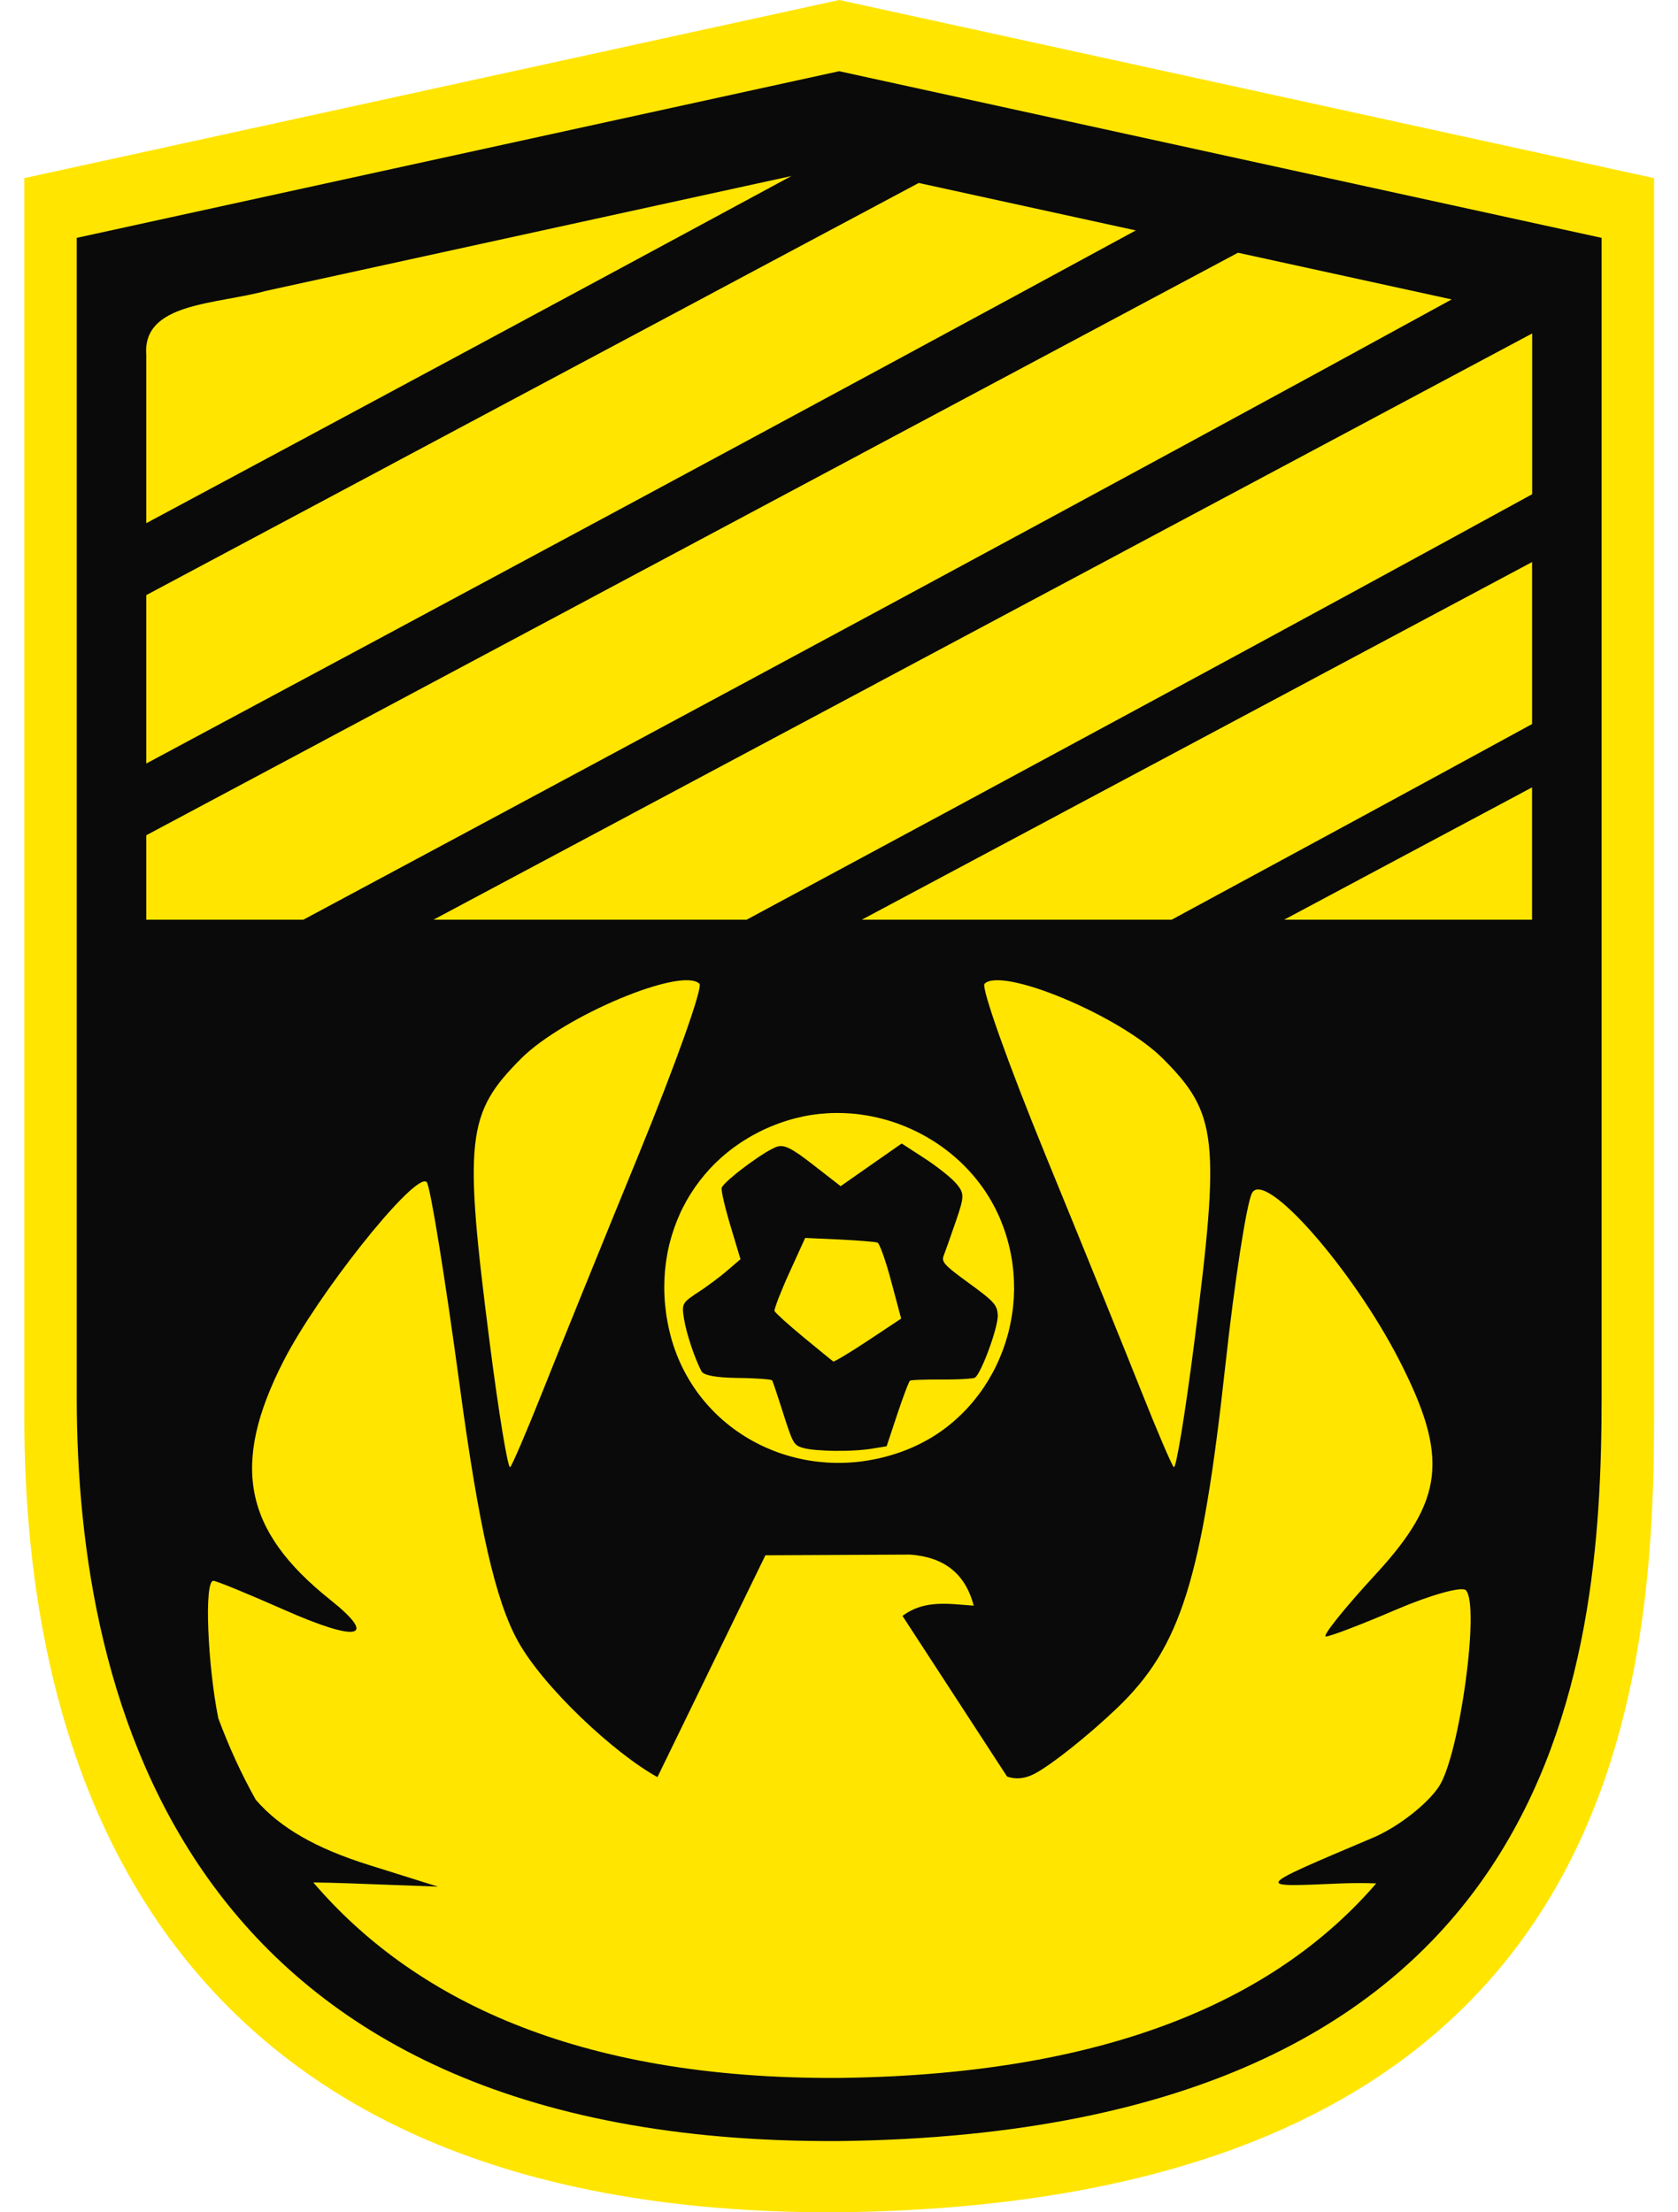
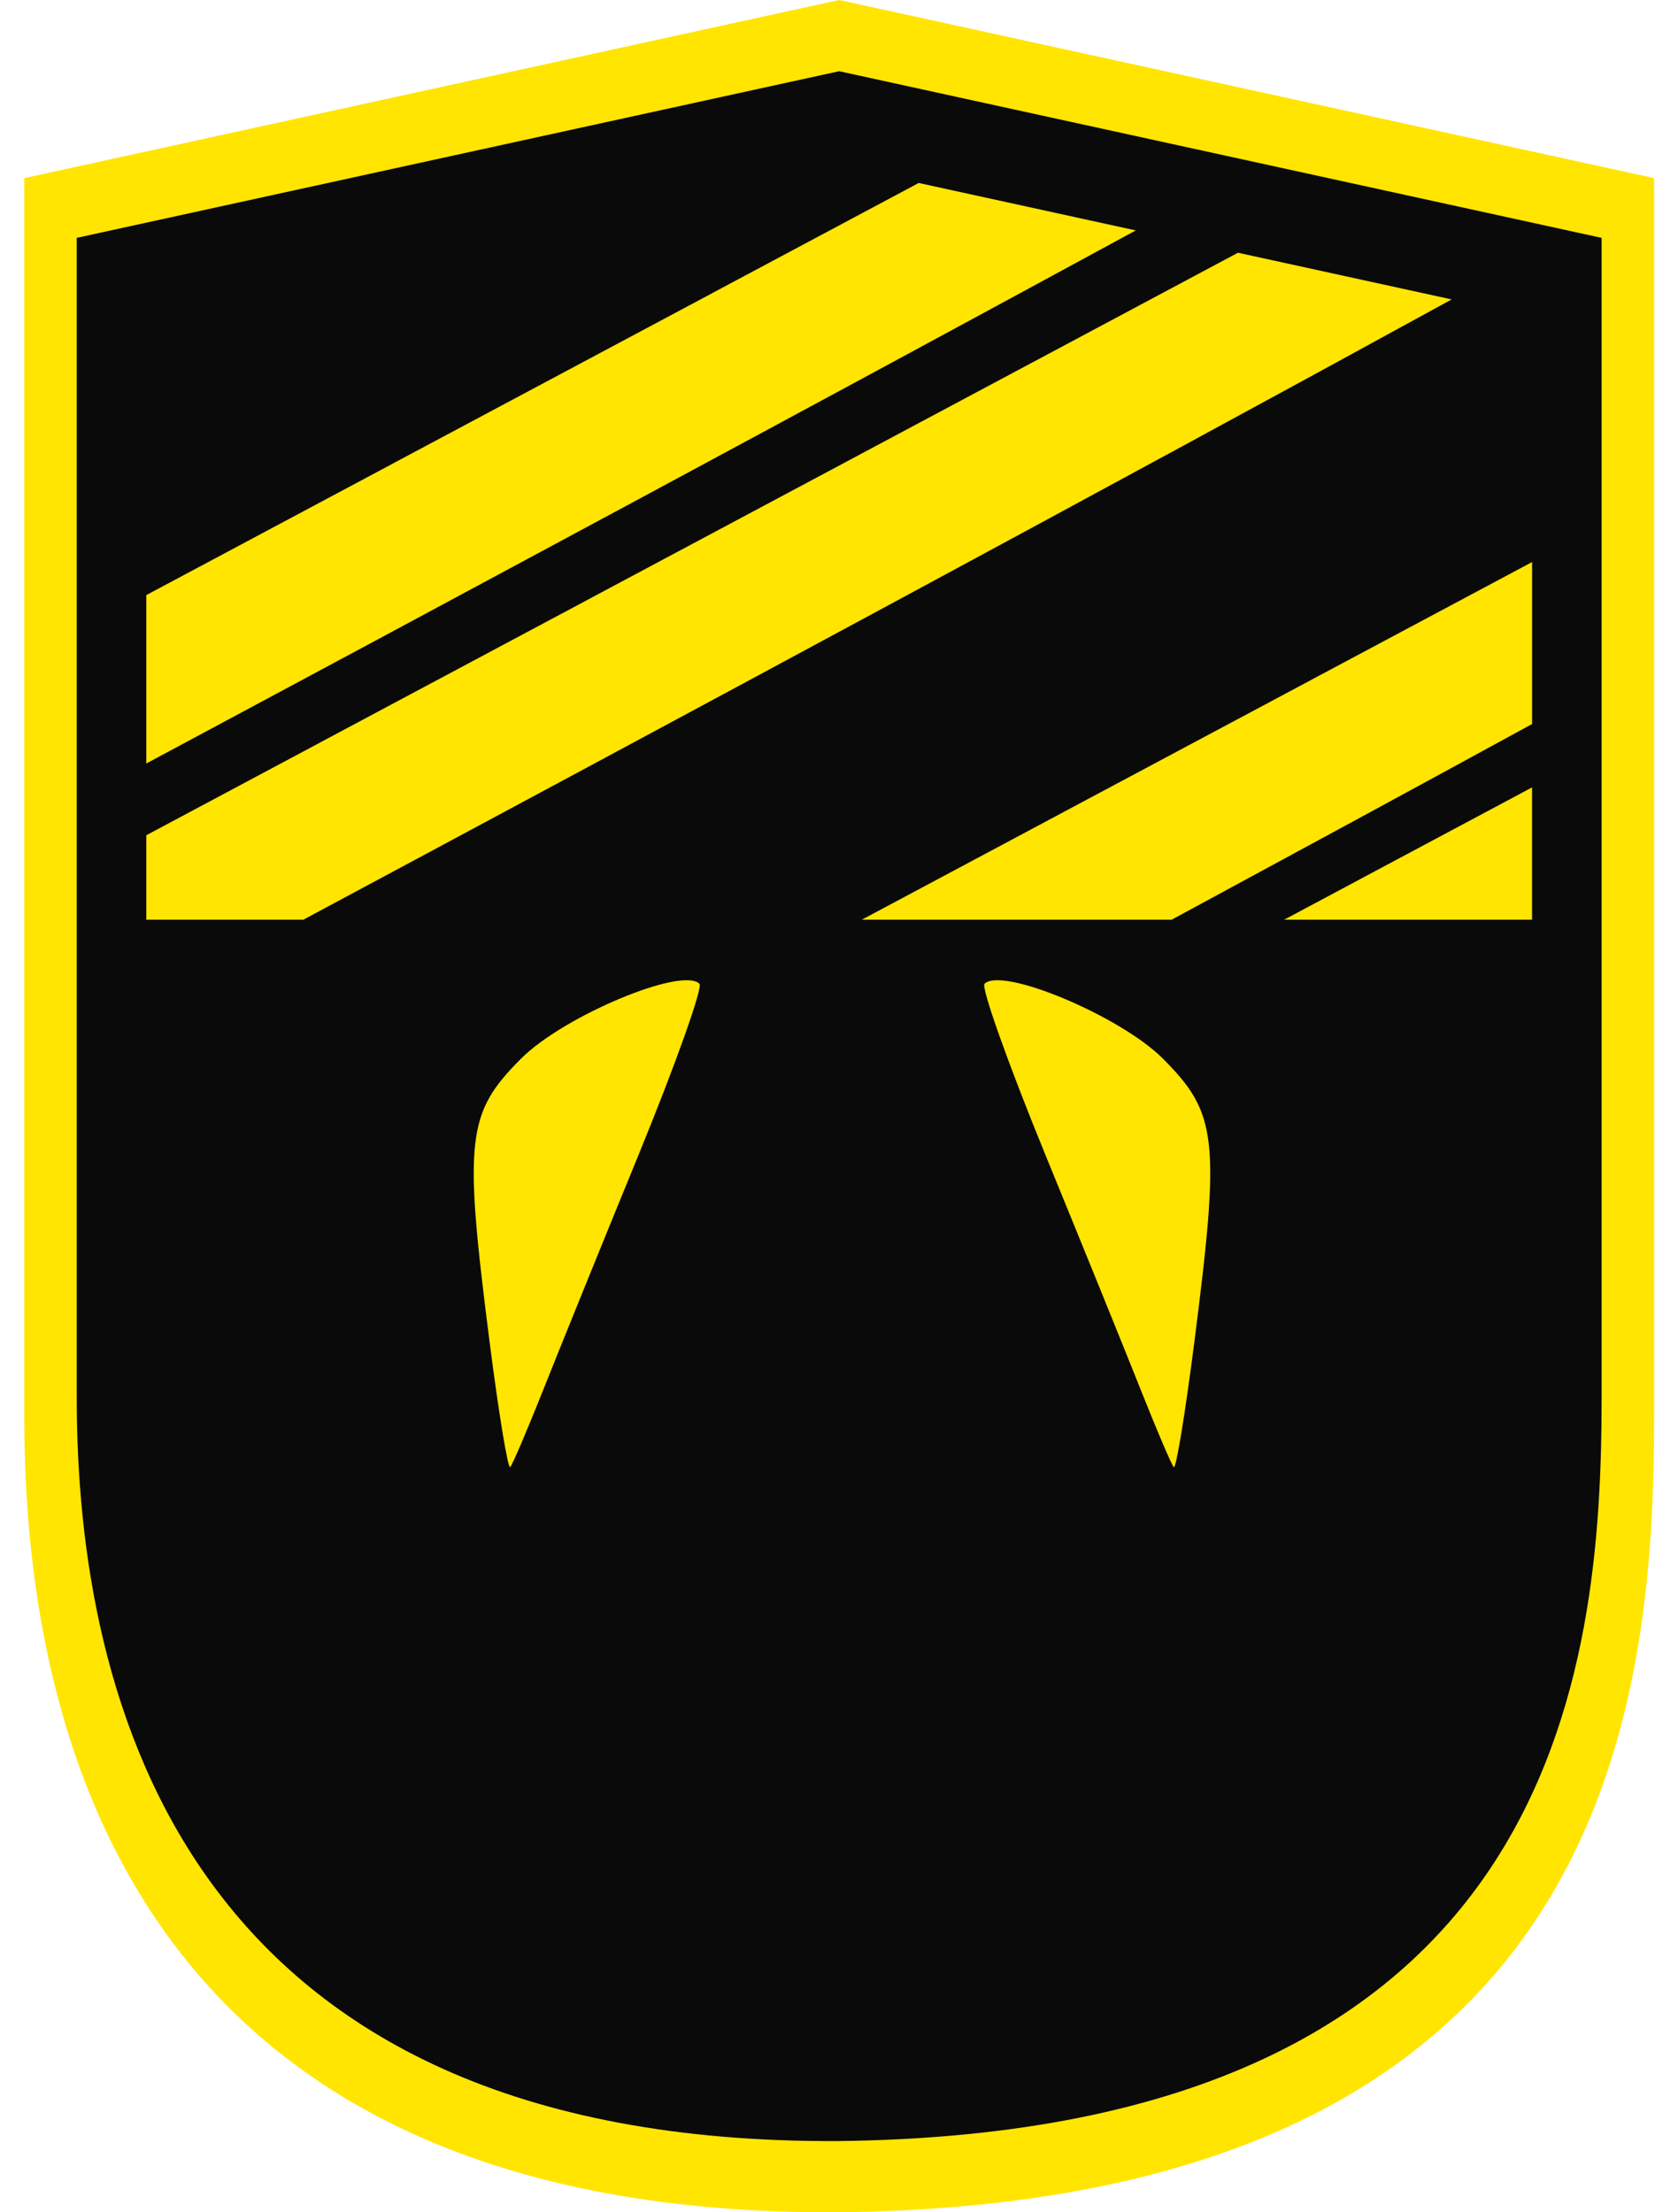
<svg xmlns="http://www.w3.org/2000/svg" width="44" height="58" viewBox="0 0 44 58" fill="none">
  <path d="M43.373 4.67V37.16C43.373 44.764 42.213 57.76 22.005 57.999C3.649 58.109 0.637 45.657 0.637 37.16V4.67L22.005 0L43.373 4.67Z" fill="#FFE500" />
  <path d="M41.997 6.236V36.634C41.997 43.749 40.912 55.908 22.004 56.132C4.83 56.235 2.012 44.585 2.012 36.634V6.236L22.004 1.867L41.997 6.236Z" fill="#0A0A0A" />
-   <path d="M23.01 32.578C23.017 32.581 23.025 32.59 23.035 32.606C23.045 32.622 23.057 32.644 23.069 32.671C23.094 32.725 23.124 32.801 23.157 32.893C23.189 32.985 23.224 33.093 23.261 33.212C23.297 33.331 23.334 33.46 23.369 33.594L23.63 34.57L22.762 35.145C22.643 35.224 22.528 35.298 22.422 35.366C22.316 35.433 22.219 35.493 22.136 35.543C22.053 35.593 21.985 35.632 21.935 35.658C21.91 35.671 21.891 35.681 21.876 35.687C21.862 35.693 21.853 35.695 21.849 35.693C21.836 35.685 21.744 35.611 21.603 35.496C21.462 35.382 21.274 35.227 21.073 35.061C20.972 34.978 20.875 34.896 20.786 34.819C20.697 34.743 20.616 34.671 20.547 34.609C20.478 34.546 20.421 34.492 20.38 34.452C20.36 34.431 20.343 34.414 20.331 34.401C20.32 34.387 20.313 34.377 20.31 34.371C20.306 34.365 20.309 34.353 20.313 34.336C20.315 34.317 20.323 34.294 20.332 34.266C20.349 34.21 20.377 34.133 20.411 34.042C20.446 33.952 20.489 33.847 20.537 33.733C20.584 33.618 20.639 33.497 20.696 33.371L21.113 32.455L22.013 32.496C22.136 32.502 22.257 32.508 22.369 32.516C22.482 32.523 22.586 32.53 22.676 32.538C22.767 32.545 22.844 32.552 22.901 32.559C22.958 32.566 22.997 32.573 23.01 32.578L23.01 32.578Z" fill="#FFE500" />
-   <path d="M25.882 31.303C25.863 31.274 25.843 31.244 25.823 31.215C25.784 31.157 25.743 31.1 25.701 31.044C25.659 30.988 25.616 30.932 25.571 30.878C25.526 30.824 25.481 30.771 25.434 30.72C25.387 30.668 25.339 30.617 25.29 30.568C25.241 30.518 25.191 30.47 25.139 30.423C25.088 30.376 25.036 30.33 24.982 30.285C24.929 30.241 24.875 30.197 24.819 30.155C24.764 30.112 24.708 30.072 24.651 30.032C24.594 29.992 24.536 29.953 24.477 29.916C24.419 29.879 24.359 29.843 24.299 29.808C24.239 29.774 24.177 29.741 24.116 29.709C24.054 29.677 23.992 29.646 23.928 29.617C23.866 29.588 23.802 29.56 23.737 29.533C23.673 29.507 23.608 29.482 23.543 29.458C23.477 29.434 23.411 29.413 23.345 29.392C23.279 29.371 23.212 29.352 23.144 29.334C23.077 29.316 23.009 29.3 22.941 29.285C22.873 29.27 22.805 29.257 22.736 29.245C22.667 29.233 22.598 29.223 22.529 29.214C22.46 29.206 22.39 29.198 22.321 29.193C22.251 29.188 22.181 29.184 22.111 29.181C22.041 29.179 21.971 29.178 21.901 29.179C21.831 29.18 21.761 29.182 21.69 29.187C21.62 29.191 21.55 29.197 21.48 29.204C21.409 29.212 21.339 29.221 21.269 29.232C21.199 29.243 21.129 29.255 21.059 29.27C20.99 29.285 20.92 29.301 20.851 29.319C20.781 29.337 20.712 29.356 20.643 29.378C20.569 29.401 20.497 29.425 20.425 29.451C20.353 29.477 20.283 29.505 20.213 29.534C20.144 29.563 20.075 29.593 20.008 29.625C19.941 29.657 19.874 29.691 19.809 29.726C19.744 29.759 19.68 29.797 19.617 29.834C19.555 29.872 19.494 29.911 19.432 29.949C19.374 29.993 19.312 30.031 19.254 30.073C19.197 30.116 19.139 30.159 19.084 30.204C19.028 30.249 18.973 30.295 18.92 30.342C18.867 30.39 18.815 30.438 18.764 30.487C18.714 30.537 18.664 30.587 18.616 30.639C18.569 30.692 18.522 30.744 18.476 30.798C18.431 30.852 18.387 30.907 18.344 30.962C18.302 31.018 18.26 31.075 18.22 31.132C18.18 31.19 18.142 31.249 18.104 31.308C18.067 31.368 18.031 31.428 17.997 31.489C17.963 31.55 17.93 31.612 17.898 31.675C17.866 31.737 17.836 31.801 17.81 31.866C17.78 31.93 17.754 31.996 17.729 32.062C17.703 32.128 17.679 32.194 17.657 32.261C17.634 32.329 17.613 32.397 17.594 32.465C17.574 32.533 17.557 32.603 17.54 32.672C17.524 32.742 17.509 32.812 17.496 32.883C17.483 32.954 17.472 33.025 17.462 33.097C17.452 33.169 17.444 33.241 17.437 33.314C17.431 33.386 17.426 33.459 17.423 33.533C17.42 33.607 17.418 33.68 17.418 33.755C17.418 33.829 17.42 33.904 17.424 33.978C17.427 34.053 17.433 34.129 17.44 34.204C17.447 34.279 17.456 34.355 17.466 34.431C17.477 34.507 17.489 34.583 17.504 34.66C17.518 34.736 17.534 34.813 17.552 34.889C17.571 34.973 17.593 35.055 17.616 35.136C17.64 35.217 17.666 35.297 17.694 35.376C17.722 35.454 17.752 35.532 17.783 35.608C17.815 35.684 17.849 35.759 17.884 35.832C17.92 35.905 17.957 35.977 17.997 36.048C18.036 36.119 18.077 36.188 18.12 36.256C18.163 36.324 18.207 36.391 18.253 36.456C18.299 36.521 18.347 36.585 18.396 36.647C18.446 36.709 18.497 36.77 18.549 36.829C18.602 36.888 18.656 36.946 18.711 37.002C18.766 37.058 18.823 37.113 18.881 37.166C18.939 37.219 18.999 37.27 19.06 37.32C19.121 37.37 19.183 37.418 19.246 37.465C19.309 37.511 19.374 37.556 19.44 37.599C19.506 37.642 19.572 37.683 19.64 37.723C19.708 37.763 19.777 37.801 19.847 37.837C19.917 37.873 19.988 37.907 20.06 37.94C20.132 37.972 20.205 38.003 20.278 38.032C20.352 38.061 20.426 38.088 20.502 38.113C20.577 38.138 20.653 38.161 20.73 38.182C20.806 38.204 20.884 38.223 20.962 38.24C21.04 38.258 21.119 38.273 21.198 38.287C21.277 38.3 21.357 38.312 21.437 38.321C21.518 38.33 21.599 38.337 21.68 38.343C21.761 38.348 21.843 38.351 21.925 38.352C22.006 38.353 22.089 38.352 22.171 38.349C22.254 38.346 22.337 38.34 22.42 38.333C22.503 38.325 22.586 38.315 22.669 38.303C22.752 38.291 22.836 38.277 22.92 38.26C23.003 38.244 23.087 38.225 23.17 38.204C23.254 38.182 23.337 38.159 23.421 38.133C23.504 38.108 23.587 38.08 23.67 38.049C23.744 38.021 23.818 37.993 23.89 37.961C23.963 37.93 24.033 37.897 24.103 37.863C24.173 37.828 24.242 37.792 24.309 37.754C24.378 37.718 24.443 37.677 24.508 37.637C24.573 37.596 24.635 37.55 24.698 37.508C24.76 37.463 24.821 37.418 24.88 37.37C24.94 37.323 24.998 37.274 25.054 37.223C25.11 37.173 25.166 37.121 25.22 37.068C25.274 37.016 25.326 36.961 25.377 36.906C25.428 36.85 25.478 36.793 25.526 36.735C25.573 36.677 25.62 36.618 25.665 36.558C25.71 36.498 25.754 36.436 25.796 36.374C25.838 36.311 25.878 36.248 25.917 36.184C25.956 36.119 25.993 36.054 26.029 35.988C26.065 35.922 26.099 35.854 26.131 35.786C26.163 35.718 26.195 35.65 26.223 35.58C26.252 35.51 26.28 35.44 26.306 35.369C26.332 35.298 26.356 35.227 26.378 35.154C26.401 35.082 26.422 35.009 26.441 34.936C26.459 34.863 26.477 34.789 26.492 34.715C26.508 34.64 26.521 34.566 26.533 34.491C26.546 34.416 26.555 34.34 26.564 34.264C26.572 34.188 26.578 34.112 26.583 34.036C26.587 33.959 26.59 33.882 26.591 33.806C26.591 33.729 26.59 33.652 26.587 33.575C26.584 33.498 26.579 33.42 26.572 33.343C26.565 33.266 26.557 33.189 26.546 33.111C26.535 33.034 26.522 32.957 26.507 32.88C26.492 32.803 26.475 32.726 26.456 32.649C26.437 32.572 26.416 32.496 26.393 32.419C26.37 32.343 26.345 32.267 26.318 32.191C26.29 32.115 26.261 32.04 26.23 31.965C26.202 31.899 26.172 31.833 26.141 31.769C26.11 31.704 26.078 31.641 26.044 31.579C26.01 31.516 25.975 31.455 25.938 31.395C25.92 31.364 25.901 31.334 25.882 31.305L25.882 31.303ZM25.15 31.125C25.169 31.152 25.185 31.178 25.198 31.205C25.21 31.231 25.22 31.258 25.226 31.286C25.232 31.314 25.235 31.343 25.235 31.377C25.234 31.41 25.23 31.445 25.223 31.486C25.216 31.527 25.205 31.572 25.191 31.623C25.177 31.674 25.16 31.731 25.139 31.795C25.118 31.86 25.094 31.931 25.066 32.012C24.933 32.398 24.791 32.802 24.749 32.909C24.739 32.931 24.734 32.952 24.73 32.971C24.727 32.991 24.726 33.01 24.729 33.029C24.733 33.049 24.74 33.069 24.752 33.09C24.764 33.112 24.781 33.134 24.804 33.159C24.826 33.184 24.855 33.212 24.89 33.243C24.924 33.274 24.966 33.308 25.015 33.347C25.113 33.424 25.242 33.52 25.408 33.641C25.573 33.761 25.703 33.857 25.803 33.937C25.853 33.977 25.896 34.013 25.933 34.046C25.97 34.079 26.001 34.11 26.027 34.139C26.053 34.167 26.074 34.194 26.091 34.221C26.108 34.247 26.12 34.274 26.131 34.3C26.141 34.327 26.148 34.354 26.153 34.383C26.158 34.412 26.161 34.443 26.163 34.477C26.164 34.496 26.164 34.518 26.161 34.543C26.159 34.569 26.155 34.597 26.149 34.629C26.139 34.691 26.122 34.764 26.101 34.844C26.08 34.924 26.054 35.011 26.026 35.1C25.997 35.189 25.966 35.28 25.933 35.37C25.9 35.46 25.866 35.549 25.831 35.632C25.797 35.715 25.763 35.792 25.73 35.859C25.698 35.928 25.666 35.985 25.638 36.03C25.624 36.052 25.61 36.071 25.598 36.086C25.586 36.101 25.574 36.111 25.564 36.118C25.558 36.122 25.544 36.122 25.53 36.129C25.514 36.132 25.494 36.136 25.468 36.138C25.418 36.144 25.352 36.15 25.273 36.154C25.195 36.159 25.104 36.162 25.007 36.164C24.909 36.167 24.804 36.168 24.697 36.167C24.482 36.166 24.281 36.168 24.13 36.174C24.054 36.176 23.991 36.18 23.945 36.184C23.899 36.187 23.87 36.191 23.863 36.196C23.858 36.198 23.853 36.208 23.846 36.22C23.84 36.234 23.831 36.253 23.82 36.276C23.799 36.323 23.773 36.389 23.743 36.468C23.712 36.548 23.678 36.641 23.642 36.744C23.606 36.846 23.567 36.958 23.529 37.074L23.249 37.917L22.85 37.982C22.786 37.992 22.715 38.001 22.64 38.008C22.564 38.016 22.484 38.022 22.4 38.026C22.317 38.031 22.231 38.034 22.144 38.036C22.057 38.037 21.97 38.038 21.884 38.037C21.798 38.036 21.713 38.033 21.633 38.029C21.551 38.025 21.474 38.02 21.402 38.014C21.33 38.008 21.264 38 21.205 37.991C21.147 37.982 21.096 37.971 21.055 37.959C21.025 37.951 20.999 37.943 20.975 37.933C20.951 37.924 20.929 37.913 20.909 37.9C20.889 37.887 20.87 37.871 20.852 37.851C20.835 37.831 20.818 37.807 20.801 37.777C20.784 37.747 20.767 37.712 20.749 37.67C20.731 37.628 20.712 37.579 20.692 37.522C20.65 37.407 20.602 37.258 20.541 37.065C20.469 36.838 20.4 36.627 20.347 36.468C20.294 36.309 20.256 36.204 20.247 36.19C20.244 36.185 20.237 36.182 20.223 36.179C20.21 36.175 20.191 36.172 20.166 36.168C20.119 36.161 20.051 36.155 19.97 36.149C19.888 36.143 19.793 36.138 19.688 36.134C19.582 36.13 19.468 36.127 19.349 36.126C19.209 36.124 19.082 36.119 18.971 36.111C18.915 36.107 18.864 36.102 18.816 36.096C18.767 36.09 18.723 36.084 18.683 36.077C18.643 36.069 18.607 36.061 18.574 36.052C18.542 36.044 18.514 36.034 18.49 36.024C18.466 36.014 18.446 36.002 18.43 35.991C18.414 35.979 18.403 35.967 18.396 35.954C18.374 35.913 18.351 35.867 18.328 35.816C18.305 35.766 18.282 35.712 18.259 35.655C18.212 35.541 18.166 35.416 18.123 35.288C18.081 35.161 18.042 35.031 18.009 34.909C17.993 34.848 17.979 34.788 17.966 34.732C17.954 34.675 17.943 34.621 17.935 34.572C17.927 34.524 17.921 34.481 17.916 34.443C17.911 34.404 17.908 34.37 17.908 34.339C17.907 34.309 17.91 34.281 17.915 34.256C17.919 34.23 17.927 34.207 17.939 34.184C17.95 34.162 17.966 34.141 17.985 34.119C18.005 34.098 18.028 34.076 18.057 34.054C18.084 34.03 18.119 34.007 18.157 33.981C18.194 33.951 18.238 33.923 18.288 33.892C18.346 33.856 18.41 33.809 18.479 33.763C18.546 33.713 18.619 33.663 18.689 33.611C18.759 33.559 18.828 33.506 18.892 33.456C18.956 33.406 19.013 33.358 19.062 33.317L19.417 33.013L19.155 32.142C19.119 32.023 19.086 31.905 19.056 31.795C19.026 31.684 19 31.581 18.979 31.491C18.958 31.401 18.942 31.323 18.932 31.264C18.927 31.234 18.924 31.21 18.923 31.19C18.921 31.17 18.921 31.156 18.923 31.147C18.924 31.136 18.933 31.125 18.941 31.108C18.952 31.094 18.965 31.076 18.982 31.057C19.016 31.018 19.063 30.973 19.12 30.922C19.177 30.872 19.243 30.816 19.314 30.758C19.386 30.7 19.464 30.64 19.544 30.581C19.623 30.521 19.705 30.462 19.786 30.407C19.865 30.35 19.945 30.298 20.018 30.251C20.093 30.205 20.161 30.163 20.222 30.132C20.254 30.119 20.28 30.103 20.305 30.09C20.332 30.081 20.353 30.069 20.373 30.063C20.397 30.056 20.421 30.05 20.445 30.048C20.47 30.046 20.496 30.046 20.523 30.05C20.55 30.054 20.579 30.061 20.61 30.071C20.641 30.082 20.674 30.096 20.71 30.114C20.746 30.132 20.785 30.154 20.827 30.18C20.87 30.207 20.916 30.237 20.967 30.272C21.068 30.343 21.187 30.432 21.328 30.542L22.043 31.098L22.843 30.538L23.644 29.979L24.248 30.371C24.331 30.425 24.417 30.484 24.501 30.545C24.584 30.605 24.666 30.668 24.741 30.728C24.817 30.788 24.885 30.846 24.943 30.898C25 30.95 25.047 30.997 25.078 31.034C25.104 31.065 25.127 31.093 25.146 31.121L25.15 31.125Z" fill="#FFE500" />
  <path d="M12.843 35.22C12.156 29.859 12.23 29.187 13.667 27.75C14.781 26.636 17.884 25.336 18.341 25.792C18.434 25.886 17.718 27.899 16.748 30.267C15.778 32.634 14.647 35.423 14.234 36.464C13.82 37.505 13.435 38.406 13.378 38.464C13.32 38.523 13.079 37.063 12.843 35.22V35.22Z" fill="#FFE500" />
  <path d="M31.313 35.22C32.001 29.859 31.927 29.187 30.489 27.75C29.375 26.636 26.272 25.336 25.816 25.792C25.722 25.886 26.439 27.899 27.408 30.267C28.378 32.634 29.51 35.423 29.923 36.464C30.336 37.505 30.721 38.406 30.779 38.464C30.837 38.523 31.077 37.063 31.313 35.22V35.22Z" fill="#FFE500" />
-   <path d="M11.155 30.973C10.742 30.899 8.325 33.94 7.434 35.682C6.046 38.398 6.384 40.128 8.659 41.941C9.925 42.951 9.397 43.066 7.45 42.204C6.505 41.786 5.67 41.444 5.595 41.444C5.346 41.444 5.448 43.678 5.724 45.048C5.995 45.777 6.319 46.493 6.707 47.185C7.346 47.924 8.292 48.46 9.657 48.889L11.482 49.462L9.2 49.377C8.843 49.364 8.516 49.356 8.215 49.352C10.796 52.366 15.062 54.519 22.008 54.477C29.327 54.39 33.598 52.263 36.087 49.377C35.796 49.366 35.469 49.365 35.118 49.38C32.879 49.474 32.844 49.52 36.013 48.174C36.655 47.901 37.43 47.298 37.734 46.834C38.276 46.007 38.813 42.067 38.436 41.69C38.331 41.585 37.507 41.815 36.605 42.201C35.704 42.588 34.877 42.904 34.768 42.904C34.658 42.904 35.247 42.169 36.075 41.27C37.867 39.326 37.992 38.207 36.702 35.682C35.469 33.27 33.161 30.647 32.829 31.28C32.688 31.55 32.374 33.577 32.132 35.786C31.515 41.422 30.957 43.188 29.293 44.779C28.532 45.507 27.55 46.286 27.112 46.511C26.855 46.639 26.623 46.651 26.407 46.576L23.665 42.365C24.244 41.928 24.893 42.053 25.532 42.096C25.305 41.221 24.716 40.818 23.864 40.757L20.07 40.775L17.239 46.591C16.104 45.966 14.248 44.233 13.581 43.027C12.993 41.965 12.558 40.058 12.057 36.349C11.671 33.493 11.28 31.081 11.188 30.989C11.179 30.98 11.168 30.975 11.155 30.973H11.155Z" fill="#FFE500" />
-   <path d="M20.752 4.615L6.992 7.622C5.662 7.987 3.729 7.927 3.836 9.306V13.716C9.071 10.91 15.053 7.695 20.752 4.615V4.615Z" fill="#FFE500" />
  <path d="M24.09 4.797L3.836 15.602V20.017C11.543 15.89 21.444 10.572 29.782 6.041L24.09 4.797Z" fill="#FFE500" />
  <path d="M32.462 6.626L3.836 21.898V24.112H7.954C17.325 19.092 29.467 12.564 38.065 7.85L32.462 6.626Z" fill="#FFE500" />
-   <path d="M40.176 8.742L11.367 24.112H19.578C26.789 20.234 34.333 16.16 40.176 12.957V8.742Z" fill="#FFE500" />
  <path d="M40.174 14.735L22.598 24.112H30.723C34 22.341 37.217 20.596 40.174 18.982V14.735Z" fill="#FFE500" />
  <path d="M40.173 20.643L33.672 24.112H40.173V20.643Z" fill="#FFE500" />
</svg>